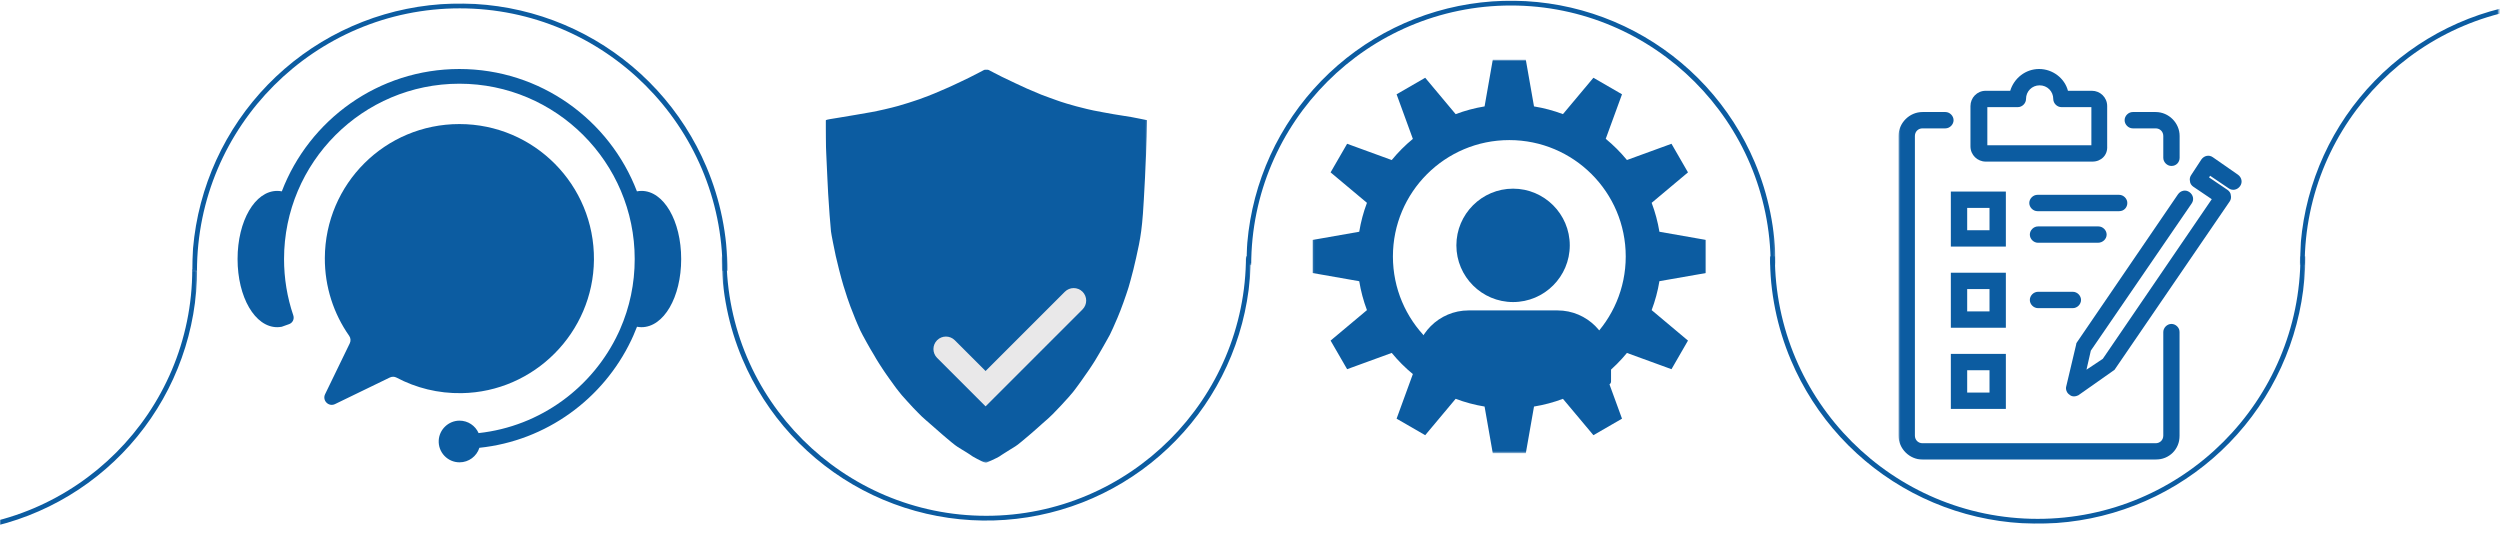
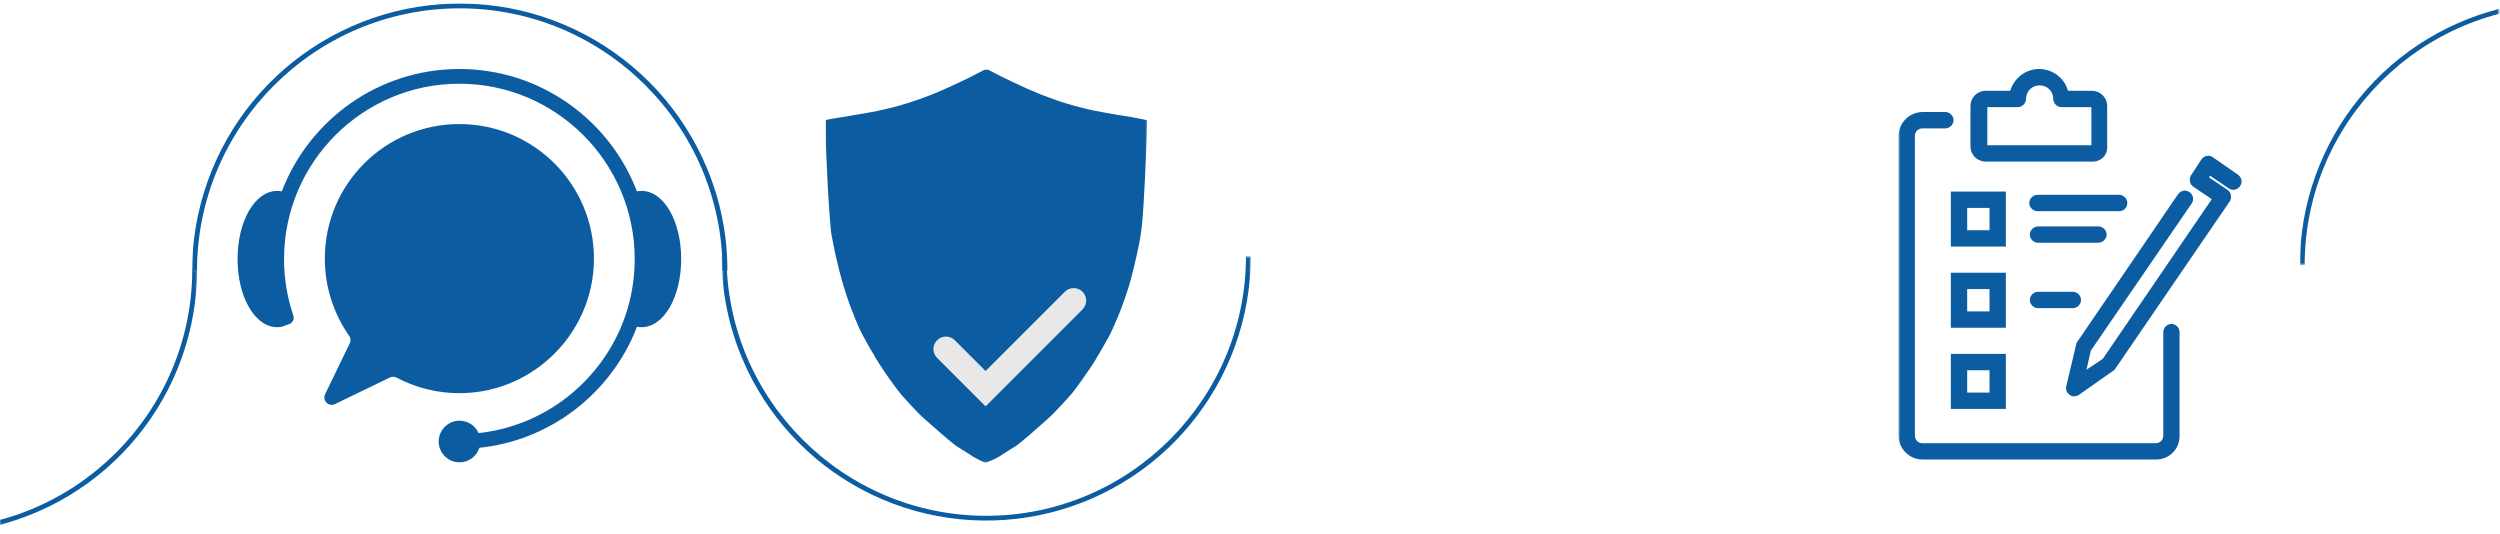
<svg xmlns="http://www.w3.org/2000/svg" width="1366" height="292" viewBox="0 0 1366 292" fill="none">
  <mask id="mask0_9_83" style="mask-type:luminance" maskUnits="userSpaceOnUse" x="104" y="1" width="294" height="147">
    <path d="M104.943 1.333H397.797V147.943H104.943V1.333Z" fill="white" />
  </mask>
  <g mask="url(#mask0_9_83)">
    <path d="M397.5 148.151H394.812C394.812 68.979 330.396 4.563 251.219 4.563C172.042 4.563 107.63 68.979 107.63 148.151H104.943C104.943 143.974 105.125 139.802 105.484 135.636C105.849 131.474 106.385 127.333 107.099 123.214C107.812 119.094 108.703 115.016 109.771 110.974C110.833 106.932 112.068 102.943 113.474 99.011C114.88 95.073 116.453 91.203 118.193 87.401C119.932 83.604 121.828 79.88 123.885 76.245C125.943 72.604 128.151 69.063 130.51 65.615C132.87 62.162 135.375 58.823 138.021 55.589C140.667 52.354 143.448 49.24 146.365 46.24C149.276 43.245 152.312 40.38 155.474 37.641C158.63 34.906 161.901 32.313 165.286 29.854C168.667 27.396 172.146 25.094 175.724 22.932C179.307 20.776 182.969 18.776 186.724 16.932C190.474 15.089 194.297 13.412 198.193 11.896C202.083 10.375 206.036 9.031 210.047 7.854C214.057 6.677 218.115 5.672 222.208 4.844C226.307 4.016 230.427 3.36 234.583 2.886C238.734 2.406 242.901 2.11 247.078 1.99C251.255 1.87 255.427 1.932 259.604 2.167C263.776 2.406 267.927 2.823 272.068 3.417C276.203 4.011 280.307 4.781 284.38 5.729C288.448 6.672 292.474 7.792 296.448 9.083C300.422 10.375 304.333 11.834 308.187 13.459C312.036 15.084 315.807 16.87 319.505 18.823C323.203 20.771 326.812 22.875 330.328 25.136C333.844 27.391 337.255 29.797 340.568 32.349C343.88 34.901 347.073 37.589 350.156 40.412C353.234 43.234 356.187 46.188 359.016 49.266C361.844 52.344 364.536 55.537 367.088 58.844C369.641 62.156 372.047 65.568 374.312 69.084C376.573 72.599 378.677 76.203 380.63 79.896C382.583 83.594 384.375 87.365 386.005 91.214C389.812 100.219 392.687 109.516 394.625 119.104C396.557 128.688 397.516 138.37 397.5 148.151Z" fill="#0C5CA1" />
  </g>
  <mask id="mask1_9_83" style="mask-type:luminance" maskUnits="userSpaceOnUse" x="0" y="147" width="108" height="145">
    <path d="M0 147.396H107.714V292H0V147.396Z" fill="white" />
  </mask>
  <g mask="url(#mask1_9_83)">
    <path d="M-181.438 147.016H-178.781C-178.781 225.266 -115.115 288.932 -36.859 288.932C41.396 288.932 105.057 225.266 105.057 147.016H107.714C107.714 151.146 107.531 155.271 107.177 159.386C106.823 163.5 106.286 167.594 105.583 171.662C104.875 175.734 103.995 179.766 102.943 183.761C101.891 187.755 100.672 191.698 99.281 195.583C97.891 199.474 96.333 203.297 94.62 207.057C92.901 210.813 91.026 214.49 88.995 218.083C86.958 221.682 84.776 225.182 82.443 228.594C80.109 232 77.635 235.302 75.021 238.5C72.406 241.698 69.656 244.776 66.776 247.74C63.896 250.703 60.896 253.531 57.771 256.24C54.651 258.943 51.417 261.511 48.073 263.938C44.734 266.365 41.292 268.641 37.755 270.776C34.219 272.906 30.594 274.886 26.885 276.708C23.177 278.526 19.401 280.188 15.552 281.688C11.703 283.188 7.797 284.516 3.833 285.677C-0.13 286.844 -4.141 287.833 -8.188 288.656C-12.234 289.474 -16.312 290.12 -20.417 290.594C-24.521 291.063 -28.635 291.36 -32.766 291.474C-36.896 291.594 -41.021 291.537 -45.146 291.297C-49.271 291.063 -53.375 290.651 -57.464 290.063C-61.552 289.479 -65.609 288.714 -69.635 287.781C-73.656 286.844 -77.635 285.74 -81.562 284.464C-85.49 283.188 -89.359 281.75 -93.167 280.141C-96.969 278.531 -100.698 276.766 -104.354 274.839C-108.005 272.912 -111.573 270.833 -115.047 268.599C-118.526 266.37 -121.896 263.99 -125.172 261.469C-128.443 258.948 -131.599 256.292 -134.646 253.5C-137.688 250.708 -140.609 247.792 -143.401 244.75C-146.198 241.708 -148.854 238.552 -151.38 235.281C-153.906 232.011 -156.286 228.641 -158.521 225.167C-160.755 221.693 -162.839 218.125 -164.766 214.474C-166.698 210.823 -168.464 207.094 -170.078 203.292C-173.844 194.391 -176.682 185.198 -178.594 175.724C-180.51 166.25 -181.458 156.682 -181.438 147.016Z" fill="#0C5CA1" />
  </g>
  <mask id="mask2_9_83" style="mask-type:luminance" maskUnits="userSpaceOnUse" x="394" y="140" width="290" height="146">
    <path d="M394.599 140.292H683.458V285.333H394.599V140.292Z" fill="white" />
  </mask>
  <g mask="url(#mask2_9_83)">
    <path d="M394.302 139.911H396.958C396.958 218.167 460.625 281.833 538.88 281.833C617.135 281.833 680.802 218.167 680.802 139.911H683.458C683.453 144.047 683.276 148.167 682.917 152.281C682.562 156.401 682.031 160.49 681.323 164.563C680.615 168.63 679.74 172.661 678.687 176.656C677.635 180.651 676.411 184.594 675.021 188.484C673.63 192.375 672.078 196.198 670.359 199.953C668.641 203.714 666.766 207.391 664.734 210.984C662.703 214.578 660.516 218.083 658.187 221.49C655.854 224.901 653.38 228.203 650.76 231.401C648.146 234.599 645.396 237.677 642.516 240.641C639.635 243.599 636.635 246.432 633.516 249.135C630.391 251.844 627.161 254.406 623.818 256.833C620.474 259.26 617.031 261.542 613.495 263.672C609.958 265.807 606.333 267.787 602.63 269.604C598.922 271.427 595.141 273.089 591.292 274.589C587.443 276.083 583.536 277.417 579.573 278.578C575.609 279.745 571.604 280.734 567.552 281.552C563.505 282.375 559.427 283.021 555.328 283.49C551.224 283.964 547.104 284.255 542.974 284.375C538.849 284.495 534.719 284.432 530.594 284.198C526.474 283.964 522.365 283.552 518.276 282.964C514.187 282.375 510.13 281.615 506.109 280.682C502.083 279.745 498.109 278.641 494.177 277.365C490.25 276.089 486.38 274.646 482.578 273.042C478.771 271.432 475.042 269.667 471.391 267.74C467.734 265.813 464.172 263.734 460.693 261.5C457.219 259.266 453.844 256.891 450.573 254.37C447.302 251.849 444.141 249.193 441.099 246.401C438.052 243.609 435.135 240.693 432.338 237.646C429.542 234.604 426.885 231.448 424.359 228.182C421.838 224.912 419.458 221.537 417.224 218.063C414.99 214.589 412.906 211.026 410.974 207.375C409.047 203.724 407.276 199.995 405.667 196.188C401.896 187.287 399.057 178.099 397.146 168.625C395.234 159.151 394.286 149.578 394.302 139.911Z" fill="#0C5CA1" />
  </g>
  <mask id="mask3_9_83" style="mask-type:luminance" maskUnits="userSpaceOnUse" x="966" y="140" width="294" height="147">
-     <path d="M966.802 140.12H1259.66V286.667H966.802V140.12Z" fill="white" />
-   </mask>
+     </mask>
  <g mask="url(#mask3_9_83)">
    <path d="M967.099 139.911H969.787C969.787 219.089 1034.2 283.505 1113.38 283.505C1192.56 283.505 1256.97 219.089 1256.97 139.911H1259.66C1259.66 144.094 1259.47 148.266 1259.11 152.427C1258.76 156.594 1258.21 160.734 1257.5 164.849C1256.79 168.969 1255.9 173.047 1254.83 177.089C1253.77 181.13 1252.53 185.12 1251.13 189.057C1249.72 192.995 1248.15 196.859 1246.41 200.662C1244.67 204.464 1242.77 208.182 1240.71 211.823C1238.66 215.458 1236.45 219.005 1234.09 222.453C1231.73 225.901 1229.22 229.245 1226.58 232.479C1223.93 235.714 1221.15 238.828 1218.24 241.823C1215.32 244.823 1212.29 247.688 1209.13 250.422C1205.97 253.156 1202.7 255.755 1199.32 258.208C1195.93 260.667 1192.45 262.974 1188.88 265.13C1185.29 267.287 1181.63 269.287 1177.88 271.13C1174.13 272.974 1170.3 274.656 1166.41 276.172C1162.52 277.688 1158.56 279.037 1154.55 280.214C1150.54 281.391 1146.49 282.391 1142.39 283.224C1138.3 284.052 1134.17 284.703 1130.02 285.182C1125.86 285.656 1121.7 285.953 1117.53 286.073C1113.34 286.193 1109.17 286.135 1105 285.896C1100.82 285.656 1096.67 285.24 1092.53 284.646C1088.4 284.052 1084.29 283.281 1080.22 282.339C1076.15 281.391 1072.13 280.271 1068.15 278.984C1064.18 277.693 1060.27 276.234 1056.41 274.604C1052.56 272.979 1048.79 271.193 1045.09 269.245C1041.4 267.292 1037.79 265.188 1034.27 262.932C1030.76 260.672 1027.34 258.266 1024.03 255.719C1020.72 253.167 1017.53 250.479 1014.45 247.651C1011.36 244.828 1008.41 241.875 1005.58 238.797C1002.76 235.719 1000.07 232.526 997.51 229.219C994.958 225.912 992.552 222.5 990.292 218.984C988.026 215.469 985.922 211.865 983.969 208.167C982.016 204.474 980.224 200.698 978.599 196.849C974.787 187.844 971.912 178.547 969.974 168.964C968.042 159.375 967.083 149.693 967.099 139.911Z" fill="#0C5CA1" />
  </g>
  <mask id="mask4_9_83" style="mask-type:luminance" maskUnits="userSpaceOnUse" x="1256" y="0" width="110" height="145">
    <path d="M1256.61 0H1365.33V144.547H1256.61V0Z" fill="white" />
  </mask>
  <g mask="url(#mask4_9_83)">
    <path d="M1545.77 144.927H1543.11C1543.11 66.672 1479.44 3.005 1401.19 3.005C1322.93 3.005 1259.27 66.672 1259.27 144.927H1256.61C1256.61 140.792 1256.79 136.672 1257.15 132.557C1257.51 128.438 1258.04 124.349 1258.74 120.276C1259.45 116.208 1260.33 112.177 1261.38 108.182C1262.43 104.188 1263.66 100.245 1265.05 96.354C1266.44 92.464 1267.99 88.641 1269.71 84.885C1271.43 81.125 1273.3 77.448 1275.33 73.854C1277.36 70.26 1279.55 66.755 1281.88 63.344C1284.21 59.938 1286.69 56.636 1289.31 53.438C1291.92 50.24 1294.67 47.161 1297.55 44.198C1300.43 41.24 1303.43 38.406 1306.55 35.703C1309.68 32.995 1312.91 30.432 1316.25 28.005C1319.59 25.578 1323.03 23.297 1326.57 21.167C1330.11 19.031 1333.73 17.052 1337.44 15.234C1341.15 13.412 1344.93 11.75 1348.78 10.25C1352.63 8.755 1356.53 7.422 1360.49 6.26C1364.46 5.094 1368.46 4.104 1372.51 3.281C1376.56 2.464 1380.64 1.818 1384.74 1.349C1388.84 0.875 1392.96 0.583 1397.09 0.464C1401.22 0.344 1405.35 0.406 1409.47 0.641C1413.59 0.875 1417.7 1.287 1421.79 1.875C1425.88 2.464 1429.94 3.224 1433.96 4.156C1437.98 5.094 1441.96 6.198 1445.89 7.474C1449.82 8.75 1453.68 10.193 1457.49 11.797C1461.3 13.406 1465.03 15.172 1468.68 17.099C1472.33 19.026 1475.9 21.104 1479.38 23.339C1482.85 25.573 1486.22 27.948 1489.49 30.469C1492.77 32.99 1495.93 35.646 1498.97 38.438C1502.02 41.229 1504.93 44.146 1507.73 47.188C1510.52 50.234 1513.18 53.391 1515.71 56.656C1518.23 59.927 1520.61 63.302 1522.84 66.776C1525.08 70.25 1527.16 73.812 1529.09 77.464C1531.02 81.115 1532.79 84.844 1534.4 88.651C1538.17 97.552 1541.01 106.74 1542.92 116.214C1544.83 125.688 1545.78 135.26 1545.77 144.927Z" fill="#0C5CA1" />
  </g>
  <mask id="mask5_9_83" style="mask-type:luminance" maskUnits="userSpaceOnUse" x="681" y="0" width="289" height="145">
    <path d="M681 0H969.859V144.547H681V0Z" fill="white" />
  </mask>
  <g mask="url(#mask5_9_83)">
-     <path d="M970.151 144.927H967.495C967.495 66.672 903.828 3.005 825.573 3.005C747.318 3.005 683.656 66.672 683.656 144.927H681C681 140.792 681.182 136.672 681.536 132.557C681.891 128.437 682.422 124.349 683.13 120.276C683.839 116.208 684.719 112.177 685.771 108.182C686.823 104.187 688.042 100.245 689.432 96.354C690.823 92.463 692.375 88.641 694.094 84.885C695.813 81.125 697.688 77.448 699.719 73.854C701.755 70.26 703.938 66.755 706.271 63.344C708.604 59.937 711.078 56.635 713.693 53.437C716.307 50.239 719.057 47.161 721.938 44.198C724.818 41.239 727.818 38.406 730.943 35.703C734.063 32.995 737.297 30.432 740.641 28.005C743.979 25.578 747.422 23.297 750.958 21.167C754.495 19.031 758.12 17.052 761.828 15.234C765.536 13.411 769.313 11.75 773.161 10.25C777.01 8.755 780.917 7.422 784.88 6.26C788.844 5.094 792.854 4.104 796.901 3.281C800.948 2.463 805.026 1.818 809.13 1.349C813.234 0.875 817.349 0.583 821.479 0.463C825.609 0.344 829.734 0.406 833.859 0.641C837.984 0.875 842.089 1.286 846.177 1.875C850.266 2.463 854.323 3.224 858.349 4.156C862.37 5.094 866.349 6.198 870.276 7.474C874.203 8.75 878.073 10.193 881.875 11.797C885.682 13.406 889.411 15.172 893.068 17.099C896.719 19.026 900.286 21.104 903.76 23.338C907.234 25.573 910.609 27.948 913.885 30.469C917.156 32.989 920.313 35.646 923.359 38.437C926.401 41.229 929.323 44.146 932.115 47.187C934.911 50.234 937.568 53.391 940.094 56.656C942.62 59.927 944.995 63.302 947.234 66.776C949.469 70.25 951.552 73.812 953.479 77.463C955.411 81.115 957.177 84.844 958.792 88.651C962.557 97.552 965.396 106.74 967.307 116.213C969.224 125.687 970.172 135.26 970.151 144.927Z" fill="#0C5CA1" />
-   </g>
+     </g>
  <g clip-path="url(#clip0_9_83)">
-     <path d="M1186.48 90.682C1184.1 90.682 1182.02 88.594 1182.02 86.214V74.307C1182.02 71.927 1180.23 70.141 1177.85 70.141H1165.35C1162.97 70.141 1160.89 68.057 1160.89 65.677C1160.89 63.297 1162.97 61.214 1165.35 61.214H1177.85C1185 61.214 1190.95 67.167 1190.95 74.307V86.214C1190.95 88.594 1189.16 90.682 1186.48 90.682Z" fill="#0C5CA1" />
    <path d="M1143.33 88.297H1084.99C1080.53 88.297 1076.66 84.729 1076.66 79.964V57.938C1076.66 53.474 1080.22 49.604 1084.99 49.604H1098.38C1100.46 42.761 1106.72 37.698 1114.16 37.698C1121.6 37.698 1128.15 42.761 1129.93 49.604H1143.03C1147.49 49.604 1151.36 53.177 1151.36 57.938V79.964C1151.66 84.729 1148.09 88.297 1143.33 88.297ZM1085.88 79.37H1142.73V58.536H1126.36C1123.98 58.536 1121.9 56.453 1121.9 54.068C1121.9 49.901 1118.62 46.63 1114.45 46.63C1110.29 46.63 1107.02 49.901 1107.02 54.068C1107.02 56.453 1104.93 58.536 1102.55 58.536H1085.88V79.37Z" fill="#0C5CA1" />
    <path d="M1096 179.078H1065.94V149.016H1096V179.078ZM1074.87 170.151H1087.07V157.948H1074.87V170.151Z" fill="#0C5CA1" />
    <path d="M1132.61 168.365H1113.56C1111.18 168.365 1109.1 166.281 1109.1 163.901C1109.1 161.521 1111.18 159.438 1113.56 159.438H1132.61C1134.99 159.438 1137.08 161.521 1137.08 163.901C1137.08 166.281 1134.99 168.365 1132.61 168.365Z" fill="#0C5CA1" />
    <path d="M1096 223.427H1065.94V193.365H1096V223.427ZM1074.87 214.5H1087.07V202.297H1074.87V214.5Z" fill="#0C5CA1" />
    <path d="M1096 134.729H1065.94V104.667H1096V134.729ZM1074.87 125.802H1087.07V113.599H1074.87V125.802Z" fill="#0C5CA1" />
    <path d="M1157.91 115.385H1113.27C1110.89 115.385 1108.8 113.302 1108.8 110.922C1108.8 108.537 1110.89 106.453 1113.27 106.453H1157.91C1160.29 106.453 1162.37 108.537 1162.37 110.922C1162.37 113.302 1160.59 115.385 1157.91 115.385Z" fill="#0C5CA1" />
    <path d="M1146.3 132.646H1113.56C1111.18 132.646 1109.1 130.563 1109.1 128.182C1109.1 125.802 1111.18 123.719 1113.56 123.719H1146.6C1148.98 123.719 1151.07 125.802 1151.07 128.182C1151.07 130.563 1148.98 132.646 1146.3 132.646Z" fill="#0C5CA1" />
    <path d="M1133.21 216.583C1132.31 216.583 1131.42 216.287 1130.82 215.693C1129.34 214.797 1128.44 212.714 1129.04 210.927L1134.4 188.307C1134.4 187.714 1134.69 187.115 1134.99 186.818L1190.06 106.156C1191.55 104.073 1194.22 103.479 1196.31 104.969C1198.39 106.453 1198.98 109.136 1197.5 111.219L1142.43 191.583L1140.05 202L1148.98 196.047L1208.51 108.839L1198.39 101.99C1197.5 101.396 1196.6 100.203 1196.6 99.016C1196.31 97.823 1196.6 96.63 1197.2 95.74L1202.85 87.109C1204.34 85.026 1207.02 84.427 1209.1 85.917L1222.8 95.443C1224.88 96.932 1225.47 99.609 1223.99 101.693C1222.5 103.776 1219.82 104.37 1217.74 102.886L1207.62 96.037L1207.02 96.932L1217.14 103.776C1218.04 104.37 1218.93 105.563 1218.93 106.75C1219.22 107.943 1218.93 109.136 1218.33 110.026L1155.83 201.401C1155.53 202 1155.23 202.297 1154.63 202.594L1135.59 215.99C1134.99 216.287 1134.1 216.583 1133.21 216.583Z" fill="#0C5CA1" />
    <mask id="mask6_9_83" style="mask-type:luminance" maskUnits="userSpaceOnUse" x="1037" y="60" width="155" height="192">
      <path d="M1037.36 60H1191.67V251.75H1037.36V60Z" fill="white" />
    </mask>
    <g mask="url(#mask6_9_83)">
      <path d="M1177.85 251.109H1050.46C1043.32 251.109 1037.36 245.156 1037.36 238.016V74.307C1037.36 67.167 1043.32 61.214 1050.46 61.214H1062.96C1065.34 61.214 1067.43 63.297 1067.43 65.677C1067.43 68.057 1065.34 70.141 1062.96 70.141H1050.46C1048.08 70.141 1046.3 71.927 1046.3 74.307V238.016C1046.3 240.396 1048.08 242.182 1050.46 242.182H1177.85C1180.23 242.182 1182.02 240.396 1182.02 238.016V181.464C1182.02 179.078 1184.1 176.995 1186.48 176.995C1188.86 176.995 1190.95 179.078 1190.95 181.464V238.016C1190.95 245.453 1185.3 251.109 1177.85 251.109Z" fill="#0C5CA1" />
    </g>
  </g>
  <g clip-path="url(#clip1_9_83)">
    <mask id="mask7_9_83" style="mask-type:luminance" maskUnits="userSpaceOnUse" x="717" y="32" width="216" height="216">
-       <path d="M717.141 32.604H932.036V247.495H717.141V32.604Z" fill="white" />
-     </mask>
+       </mask>
    <g mask="url(#mask7_9_83)">
      <path d="M815.656 32.604L811.177 58.12L811.193 58.136C805.714 59.031 800.417 60.469 795.359 62.375V62.359L778.729 42.49L763.099 51.521L771.974 75.849L772.01 75.87C767.771 79.349 763.891 83.245 760.411 87.484L760.396 87.432L736.068 78.557L727.036 94.188L746.901 110.828C744.995 115.886 743.573 121.177 742.682 126.646L742.667 126.63L717.146 131.109V149.172L742.667 153.651L742.682 153.63C743.573 159.104 744.995 164.396 746.901 169.453L727.036 186.094L736.068 201.724L760.396 192.849L760.411 192.797C763.891 197.037 767.771 200.932 772.01 204.412L771.974 204.427L763.099 228.76L778.729 237.787L795.359 217.922V217.906C800.417 219.813 805.714 221.25 811.193 222.141L811.177 222.162L815.656 247.677H833.698L838.177 222.162L838.156 222.141C843.635 221.25 848.932 219.828 853.995 217.922L870.641 237.787L886.266 228.76L877.375 204.427C881.604 200.958 885.484 197.078 888.958 192.849L913.302 201.724L922.312 186.094L902.464 169.448C904.37 164.391 905.812 159.104 906.703 153.63L932.224 149.172V131.109L906.703 126.63C905.807 121.167 904.37 115.88 902.464 110.828L922.312 94.188L913.302 78.557L888.958 87.432C885.484 83.203 881.604 79.323 877.375 75.849L886.266 51.521L870.641 42.49L853.995 62.359C848.932 60.453 843.635 59.031 838.156 58.136L838.177 58.12L833.698 32.604H815.656ZM824.682 76.542C859.812 76.542 888.302 105.01 888.302 140.141C888.302 175.266 859.818 203.734 824.682 203.734C789.557 203.734 761.089 175.266 761.089 140.141C761.089 105.01 789.557 76.542 824.682 76.542Z" fill="#0C5CA1" />
      <path d="M878.573 210.214H774.917C773.979 210.214 773.219 209.448 773.219 208.51V198.828C773.219 182.719 786.323 169.615 802.432 169.615H851.052C867.167 169.615 880.271 182.719 880.271 198.828V208.51C880.271 209.448 879.51 210.214 878.573 210.214ZM826.745 165.042C809.661 165.042 795.766 151.146 795.766 134.063C795.766 116.979 809.661 103.083 826.745 103.083C843.828 103.083 857.724 116.979 857.724 134.063C857.724 151.146 843.828 165.042 826.745 165.042Z" fill="#0C5CA1" />
    </g>
  </g>
  <g clip-path="url(#clip2_9_83)">
    <mask id="mask8_9_83" style="mask-type:luminance" maskUnits="userSpaceOnUse" x="451" y="37" width="176" height="216">
      <path d="M451 37.854H626.833V252.75H451V37.854Z" fill="white" />
    </mask>
    <g mask="url(#mask8_9_83)">
      <path fill-rule="evenodd" clip-rule="evenodd" d="M538.922 37.974H539.688L542.995 39.688C545.203 40.828 546.661 41.578 547.37 41.932C548.078 42.286 550.489 43.438 554.604 45.386C558.719 47.333 560.844 48.318 560.979 48.339C561.12 48.359 562.214 48.823 564.26 49.729C566.307 50.63 567.88 51.302 568.984 51.734C570.089 52.167 571.682 52.761 573.766 53.505C575.854 54.255 577.172 54.729 577.724 54.922C578.276 55.12 578.964 55.359 579.792 55.636C580.62 55.906 581.682 56.245 582.979 56.636C584.281 57.031 585.932 57.505 587.943 58.052C589.948 58.604 591.901 59.099 593.792 59.531C595.677 59.964 596.901 60.24 597.453 60.359C598 60.474 599.755 60.812 602.708 61.359C605.661 61.911 607.51 62.25 608.26 62.365C609.005 62.484 610.839 62.781 613.75 63.25C616.667 63.724 618.141 63.958 618.182 63.958C618.219 63.958 619.641 64.234 622.432 64.787C625.229 65.339 626.635 65.625 626.656 65.646L626.687 65.672L626.51 74.474C626.391 80.339 626.094 87.917 625.625 97.214C625.151 106.505 624.776 113 624.5 116.703C624.224 120.401 623.911 123.573 623.557 126.208C623.203 128.849 622.786 131.349 622.318 133.708C621.844 136.073 621.333 138.453 620.781 140.859C620.229 143.26 619.734 145.365 619.302 147.177C618.87 148.99 618.359 150.938 617.766 153.026C617.177 155.109 616.823 156.37 616.703 156.802C616.589 157.234 616.411 157.787 616.172 158.458C615.937 159.125 615.661 159.953 615.349 160.938C615.031 161.922 614.542 163.339 613.87 165.188C613.203 167.042 612.651 168.516 612.219 169.62C611.781 170.724 611.25 172.042 610.62 173.578C609.99 175.115 609.182 176.964 608.198 179.13C607.214 181.292 606.625 182.552 606.427 182.906C606.229 183.26 605.51 184.552 604.271 186.776C603.031 189 602.286 190.318 602.026 190.734C601.771 191.146 601.161 192.193 600.198 193.865C599.234 195.536 598.604 196.599 598.307 197.052C598.01 197.505 597.557 198.214 596.948 199.177C596.339 200.146 595.849 200.891 595.474 201.422C595.099 201.953 594.667 202.583 594.172 203.313C593.682 204.042 593.208 204.714 592.755 205.323C592.302 205.932 591.948 206.443 591.693 206.859C591.437 207.271 591.062 207.802 590.573 208.453C590.078 209.099 589.604 209.75 589.151 210.401C588.698 211.052 588.208 211.719 587.677 212.406C587.146 213.099 586.693 213.688 586.318 214.182C585.943 214.672 585.146 215.609 583.927 216.984C582.703 218.365 581.271 219.938 579.615 221.708C577.964 223.484 576.505 225 575.245 226.26C573.984 227.521 573.146 228.318 572.734 228.651C572.323 228.984 571.354 229.833 569.839 231.188C568.323 232.547 567.401 233.375 567.062 233.672C566.729 233.964 565.901 234.693 564.583 235.854C563.266 237.016 562.401 237.766 561.984 238.099C561.573 238.432 561.099 238.828 560.568 239.281C560.036 239.734 559.297 240.354 558.354 241.141C557.406 241.927 556.687 242.51 556.198 242.885C555.703 243.26 555.234 243.594 554.781 243.885C554.328 244.182 553.5 244.693 552.297 245.422C551.099 246.151 550.312 246.646 549.938 246.901C549.562 247.156 549.141 247.422 548.667 247.698C548.193 247.974 547.703 248.286 547.193 248.641C546.677 248.995 546.307 249.255 546.068 249.411C545.833 249.568 545.323 249.844 544.531 250.24C543.745 250.63 542.802 251.083 541.698 251.594C540.594 252.109 539.828 252.443 539.396 252.599L538.745 252.833L538.036 252.656C537.562 252.542 537.052 252.344 536.5 252.068C535.948 251.792 535.026 251.318 533.724 250.651C532.427 249.979 531.677 249.568 531.479 249.411C531.281 249.255 530.781 248.906 529.974 248.375C529.167 247.844 528.557 247.453 528.146 247.198C527.729 246.938 526.922 246.448 525.724 245.719C524.521 244.99 523.693 244.479 523.24 244.182C522.786 243.885 522.318 243.552 521.823 243.177C521.333 242.807 520.771 242.365 520.141 241.849C519.51 241.339 518.672 240.641 517.63 239.755C516.589 238.87 515.682 238.099 514.917 237.448C514.146 236.802 513.026 235.818 511.547 234.495C510.073 233.177 509.125 232.349 508.714 232.016C508.297 231.682 507.396 230.896 505.995 229.656C504.599 228.417 503.823 227.714 503.661 227.557C503.505 227.401 502.807 226.703 501.568 225.464C500.328 224.219 499.458 223.333 498.969 222.802C498.474 222.271 497.391 221.089 495.719 219.26C494.047 217.427 493.042 216.307 492.708 215.896C492.375 215.479 491.88 214.87 491.229 214.063C490.583 213.255 490.068 212.604 489.693 212.115C489.323 211.62 488.948 211.109 488.573 210.578C488.198 210.047 487.807 209.495 487.391 208.922C486.979 208.354 486.604 207.844 486.271 207.391C485.938 206.938 485.651 206.531 485.411 206.177C485.177 205.823 484.854 205.359 484.438 204.792C484.026 204.219 483.672 203.708 483.375 203.255C483.078 202.802 482.687 202.214 482.193 201.484C481.703 200.755 481.328 200.182 481.073 199.771C480.818 199.354 480.401 198.708 479.833 197.823C479.26 196.938 478.885 196.323 478.708 195.99C478.531 195.656 478.042 194.807 477.234 193.448C476.427 192.094 475.896 191.208 475.641 190.792C475.385 190.38 474.745 189.245 473.719 187.396C472.698 185.547 471.927 184.146 471.417 183.203C470.906 182.26 470.453 181.375 470.057 180.547C469.661 179.719 469.115 178.479 468.406 176.823C467.693 175.172 467.338 174.323 467.338 174.286C467.338 174.245 466.984 173.339 466.276 171.568C465.568 169.797 465.016 168.401 464.625 167.375C464.229 166.349 463.677 164.797 462.969 162.708C462.26 160.625 461.552 158.396 460.844 156.036C460.135 153.672 459.349 150.797 458.484 147.411C457.615 144.026 457.005 141.505 456.651 139.854C456.297 138.198 455.802 135.797 455.172 132.646C454.547 129.5 454.172 127.432 454.052 126.448C453.932 125.464 453.677 122.448 453.286 117.411C452.891 112.37 452.635 108.573 452.516 106.01C452.401 103.453 452.26 100.734 452.104 97.859C451.948 94.984 451.729 90.281 451.453 83.745C451.177 77.208 451.042 72.583 451.042 69.865V65.792L451.422 65.583C451.682 65.448 452.38 65.281 453.521 65.083C454.661 64.885 456.24 64.63 458.245 64.312C460.255 64 463.307 63.49 467.401 62.781C471.495 62.073 474.427 61.557 476.198 61.245C477.974 60.927 480.312 60.438 483.229 59.766C486.141 59.099 488.661 58.469 490.786 57.875C492.917 57.286 494.745 56.734 496.281 56.224C497.818 55.714 499.016 55.318 499.885 55.042C500.75 54.766 501.578 54.49 502.364 54.214C503.151 53.938 504.724 53.349 507.089 52.443C509.453 51.536 511.667 50.625 513.734 49.698C515.802 48.771 516.901 48.302 517.042 48.281C517.177 48.261 518.172 47.818 520.021 46.953C521.875 46.083 523.547 45.297 525.042 44.589C526.542 43.88 528.016 43.172 529.474 42.464C530.927 41.755 532.739 40.828 534.906 39.688L538.156 37.974H538.922Z" fill="#0C5CA1" />
      <path d="M591.495 159.406C588.828 156.74 584.505 156.74 581.839 159.406L538.521 202.724L521.688 185.896C519.021 183.229 514.698 183.229 512.031 185.896C509.365 188.563 509.365 192.886 512.031 195.552L533.693 217.208L538.521 222.037L543.349 217.208L591.495 169.068C594.161 166.401 594.161 162.073 591.495 159.406Z" fill="#E9E8E9" />
    </g>
  </g>
  <g clip-path="url(#clip3_9_83)">
    <path d="M216.646 206.313C227.245 211.932 239.38 215.036 252.266 214.818C291.943 214.156 324.167 181.672 324.531 141.995C324.901 101.073 291.844 67.787 251.016 67.787C210.484 67.781 177.661 100.458 177.49 140.984C177.422 156.807 182.354 171.474 190.792 183.495C191.635 184.698 191.76 186.26 191.12 187.578L177.635 215.385C175.958 218.844 179.588 222.474 183.047 220.797L213.01 206.266C214.161 205.708 215.516 205.714 216.646 206.313Z" fill="#0C5CA1" />
    <path d="M350.51 104.307C350.474 104.307 350.437 104.307 350.401 104.313C349.594 104.318 348.802 104.406 348.021 104.552C333.083 65.51 295.234 37.703 251 37.703C206.771 37.703 168.917 65.51 153.984 104.552C153.198 104.406 152.406 104.318 151.604 104.313C151.562 104.307 151.526 104.307 151.49 104.307C139.328 104.307 129.807 120.662 129.807 141.542C129.807 162.417 139.328 178.776 151.49 178.776C151.521 178.776 151.547 178.771 151.578 178.771C152.385 178.766 153.177 178.677 153.958 178.537C153.969 178.557 156.031 177.813 158.005 177.089C159.932 176.391 160.917 174.276 160.26 172.328C156.901 162.443 155.203 152.104 155.203 141.542C155.203 88.714 198.177 45.74 251 45.74C303.823 45.74 346.802 88.714 346.802 141.542C346.802 154.953 344.094 167.886 338.75 180.037C338.729 180.083 338.703 180.136 338.682 180.188C338.411 180.797 338.13 181.401 337.849 182.011C323.948 211.599 295.344 232.969 261.505 236.641C259.734 232.625 255.714 229.818 251.031 229.844C245.068 229.875 240.042 234.646 239.719 240.599C239.365 247.172 244.589 252.615 251.089 252.615C256.172 252.615 260.479 249.281 261.937 244.677C298.589 240.854 329.625 217.891 344.854 185.99H344.859C344.964 185.771 345.062 185.547 345.167 185.323C345.448 184.714 345.729 184.099 346.005 183.484C346.052 183.386 346.094 183.287 346.135 183.193C346.812 181.656 347.453 180.104 348.057 178.537C348.833 178.677 349.62 178.766 350.422 178.771C350.453 178.771 350.484 178.776 350.51 178.776C362.672 178.776 372.198 162.417 372.198 141.542C372.198 120.662 362.672 104.307 350.51 104.307Z" fill="#0C5CA1" />
  </g>
  <defs>
    <clipPath id="clip0_9_83">
      <rect width="188" height="215" fill="white" transform="translate(1037 37)" />
    </clipPath>
    <clipPath id="clip1_9_83">
      <rect width="216" height="216" fill="white" transform="translate(717 32)" />
    </clipPath>
    <clipPath id="clip2_9_83">
      <rect width="176" height="216" fill="white" transform="translate(451 37)" />
    </clipPath>
    <clipPath id="clip3_9_83">
      <rect width="244" height="216" fill="white" transform="translate(129 37)" />
    </clipPath>
  </defs>
</svg>